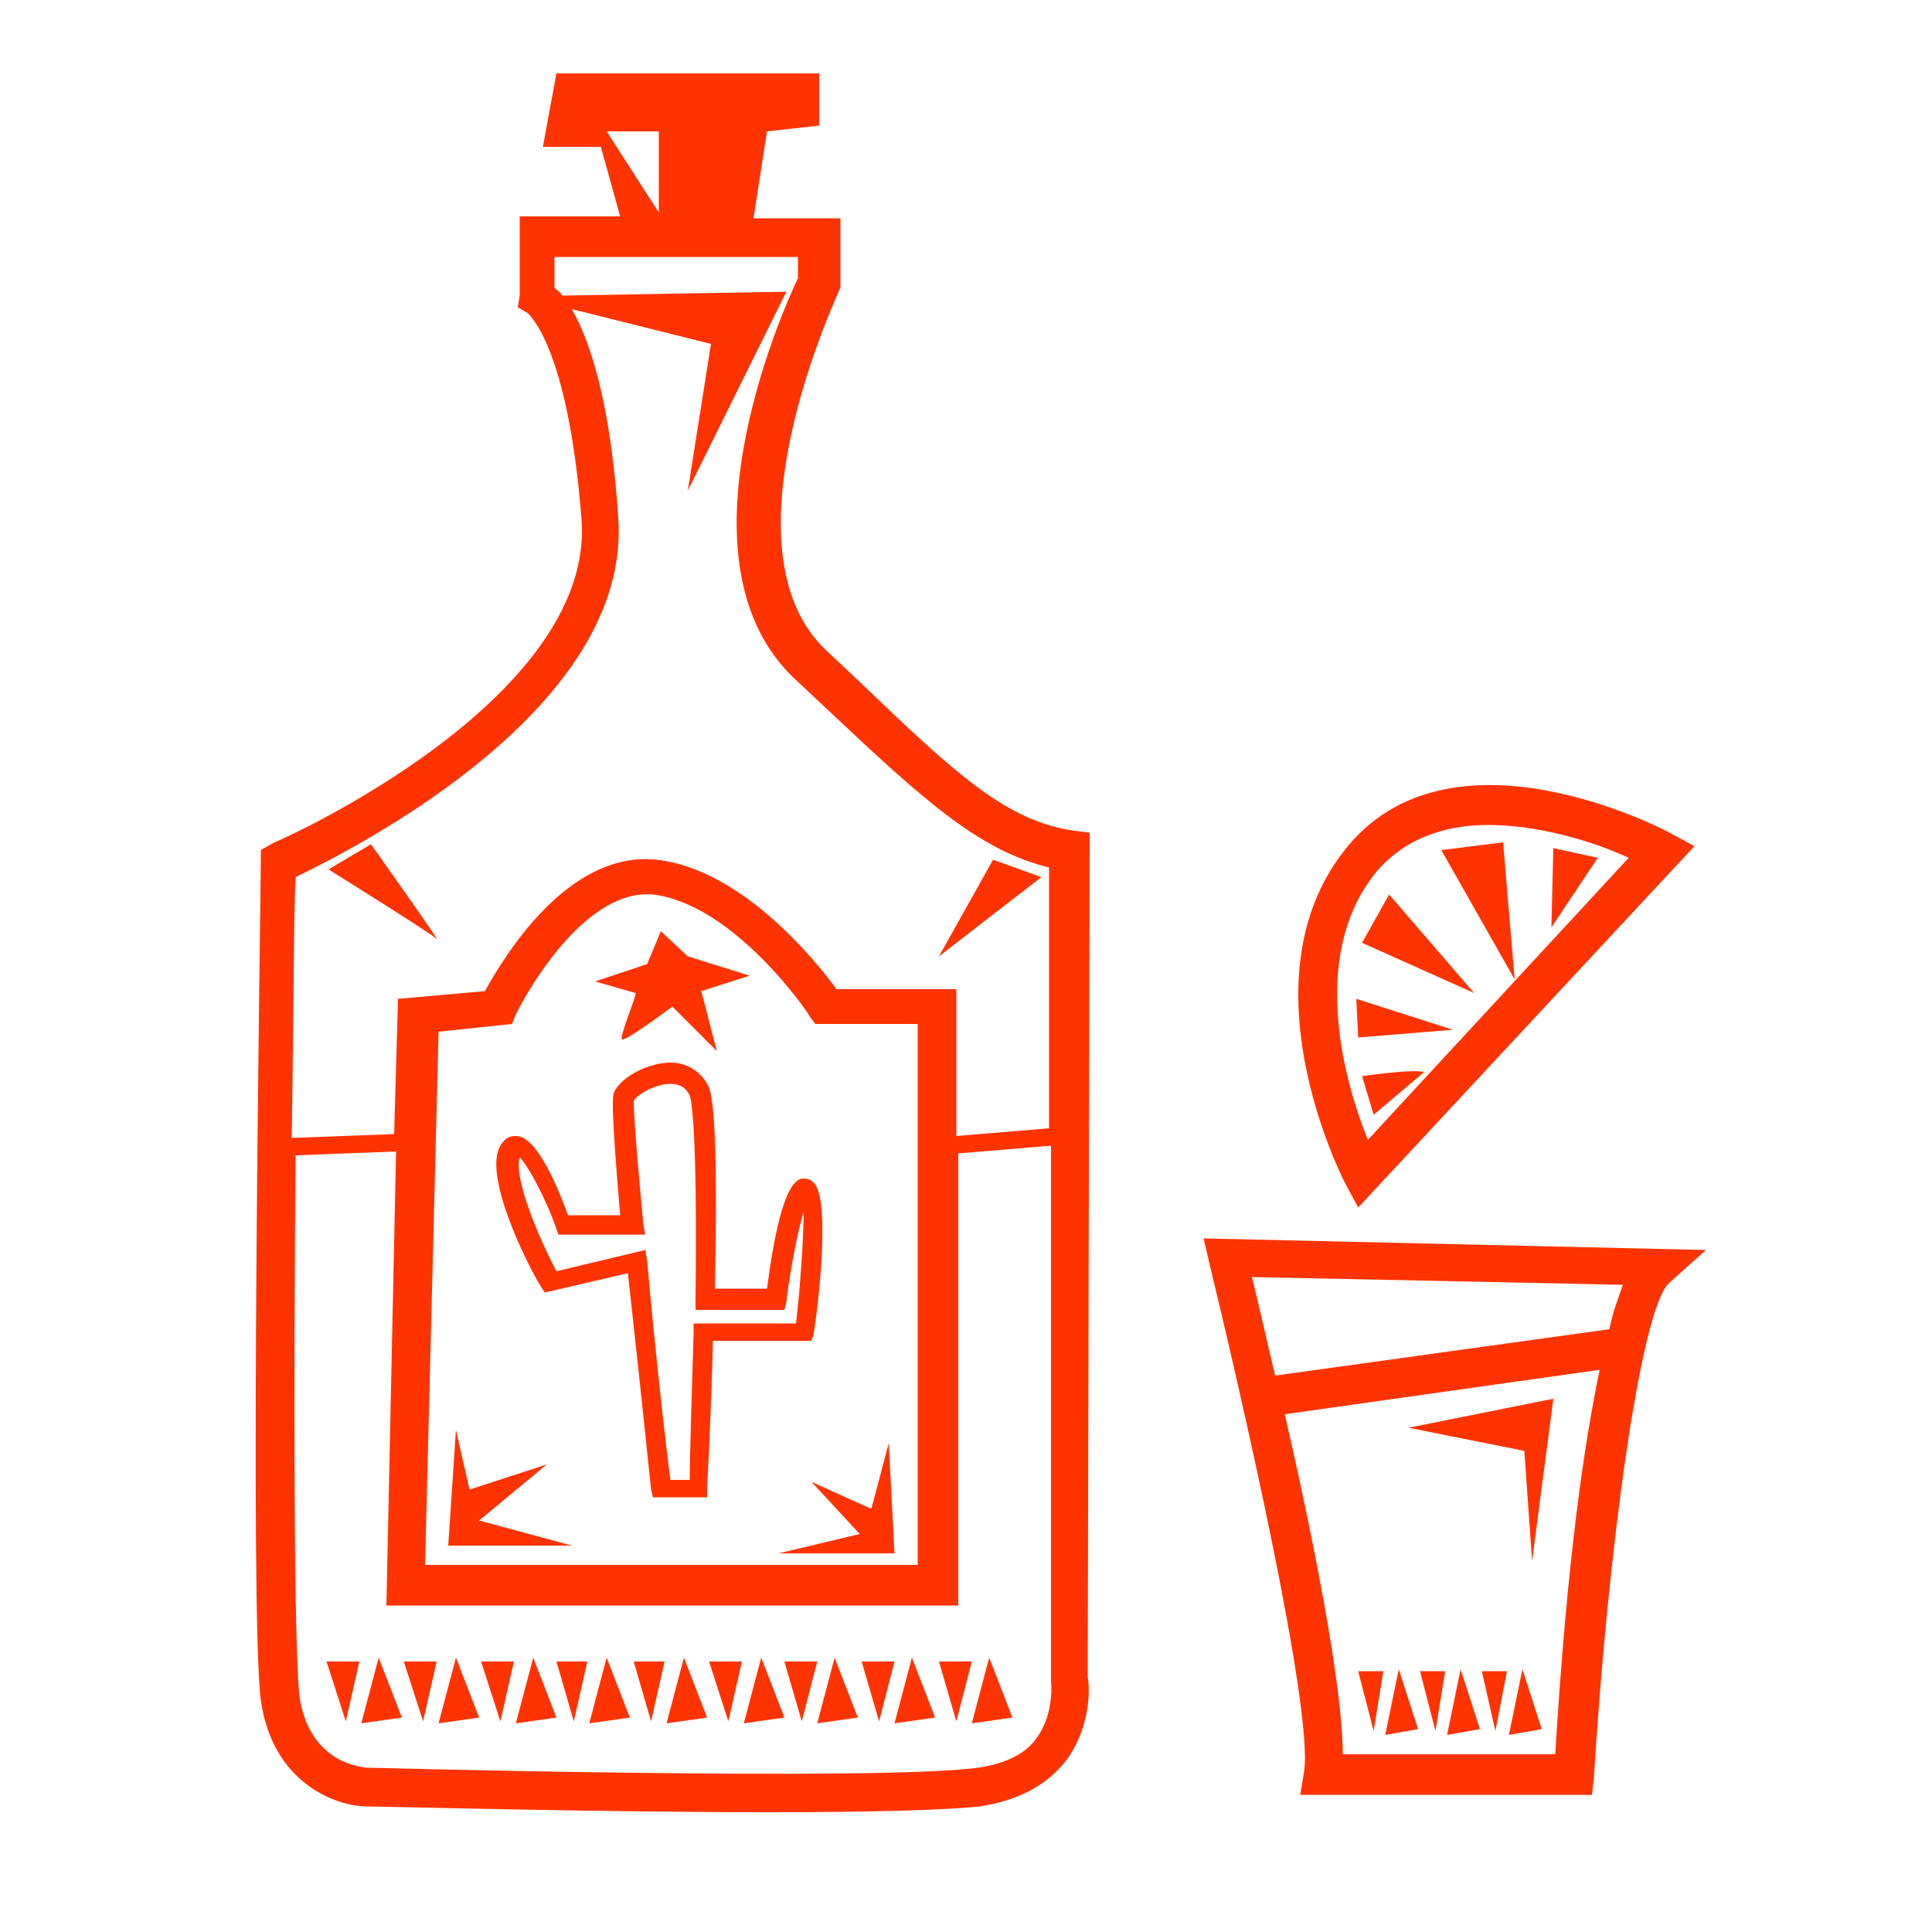
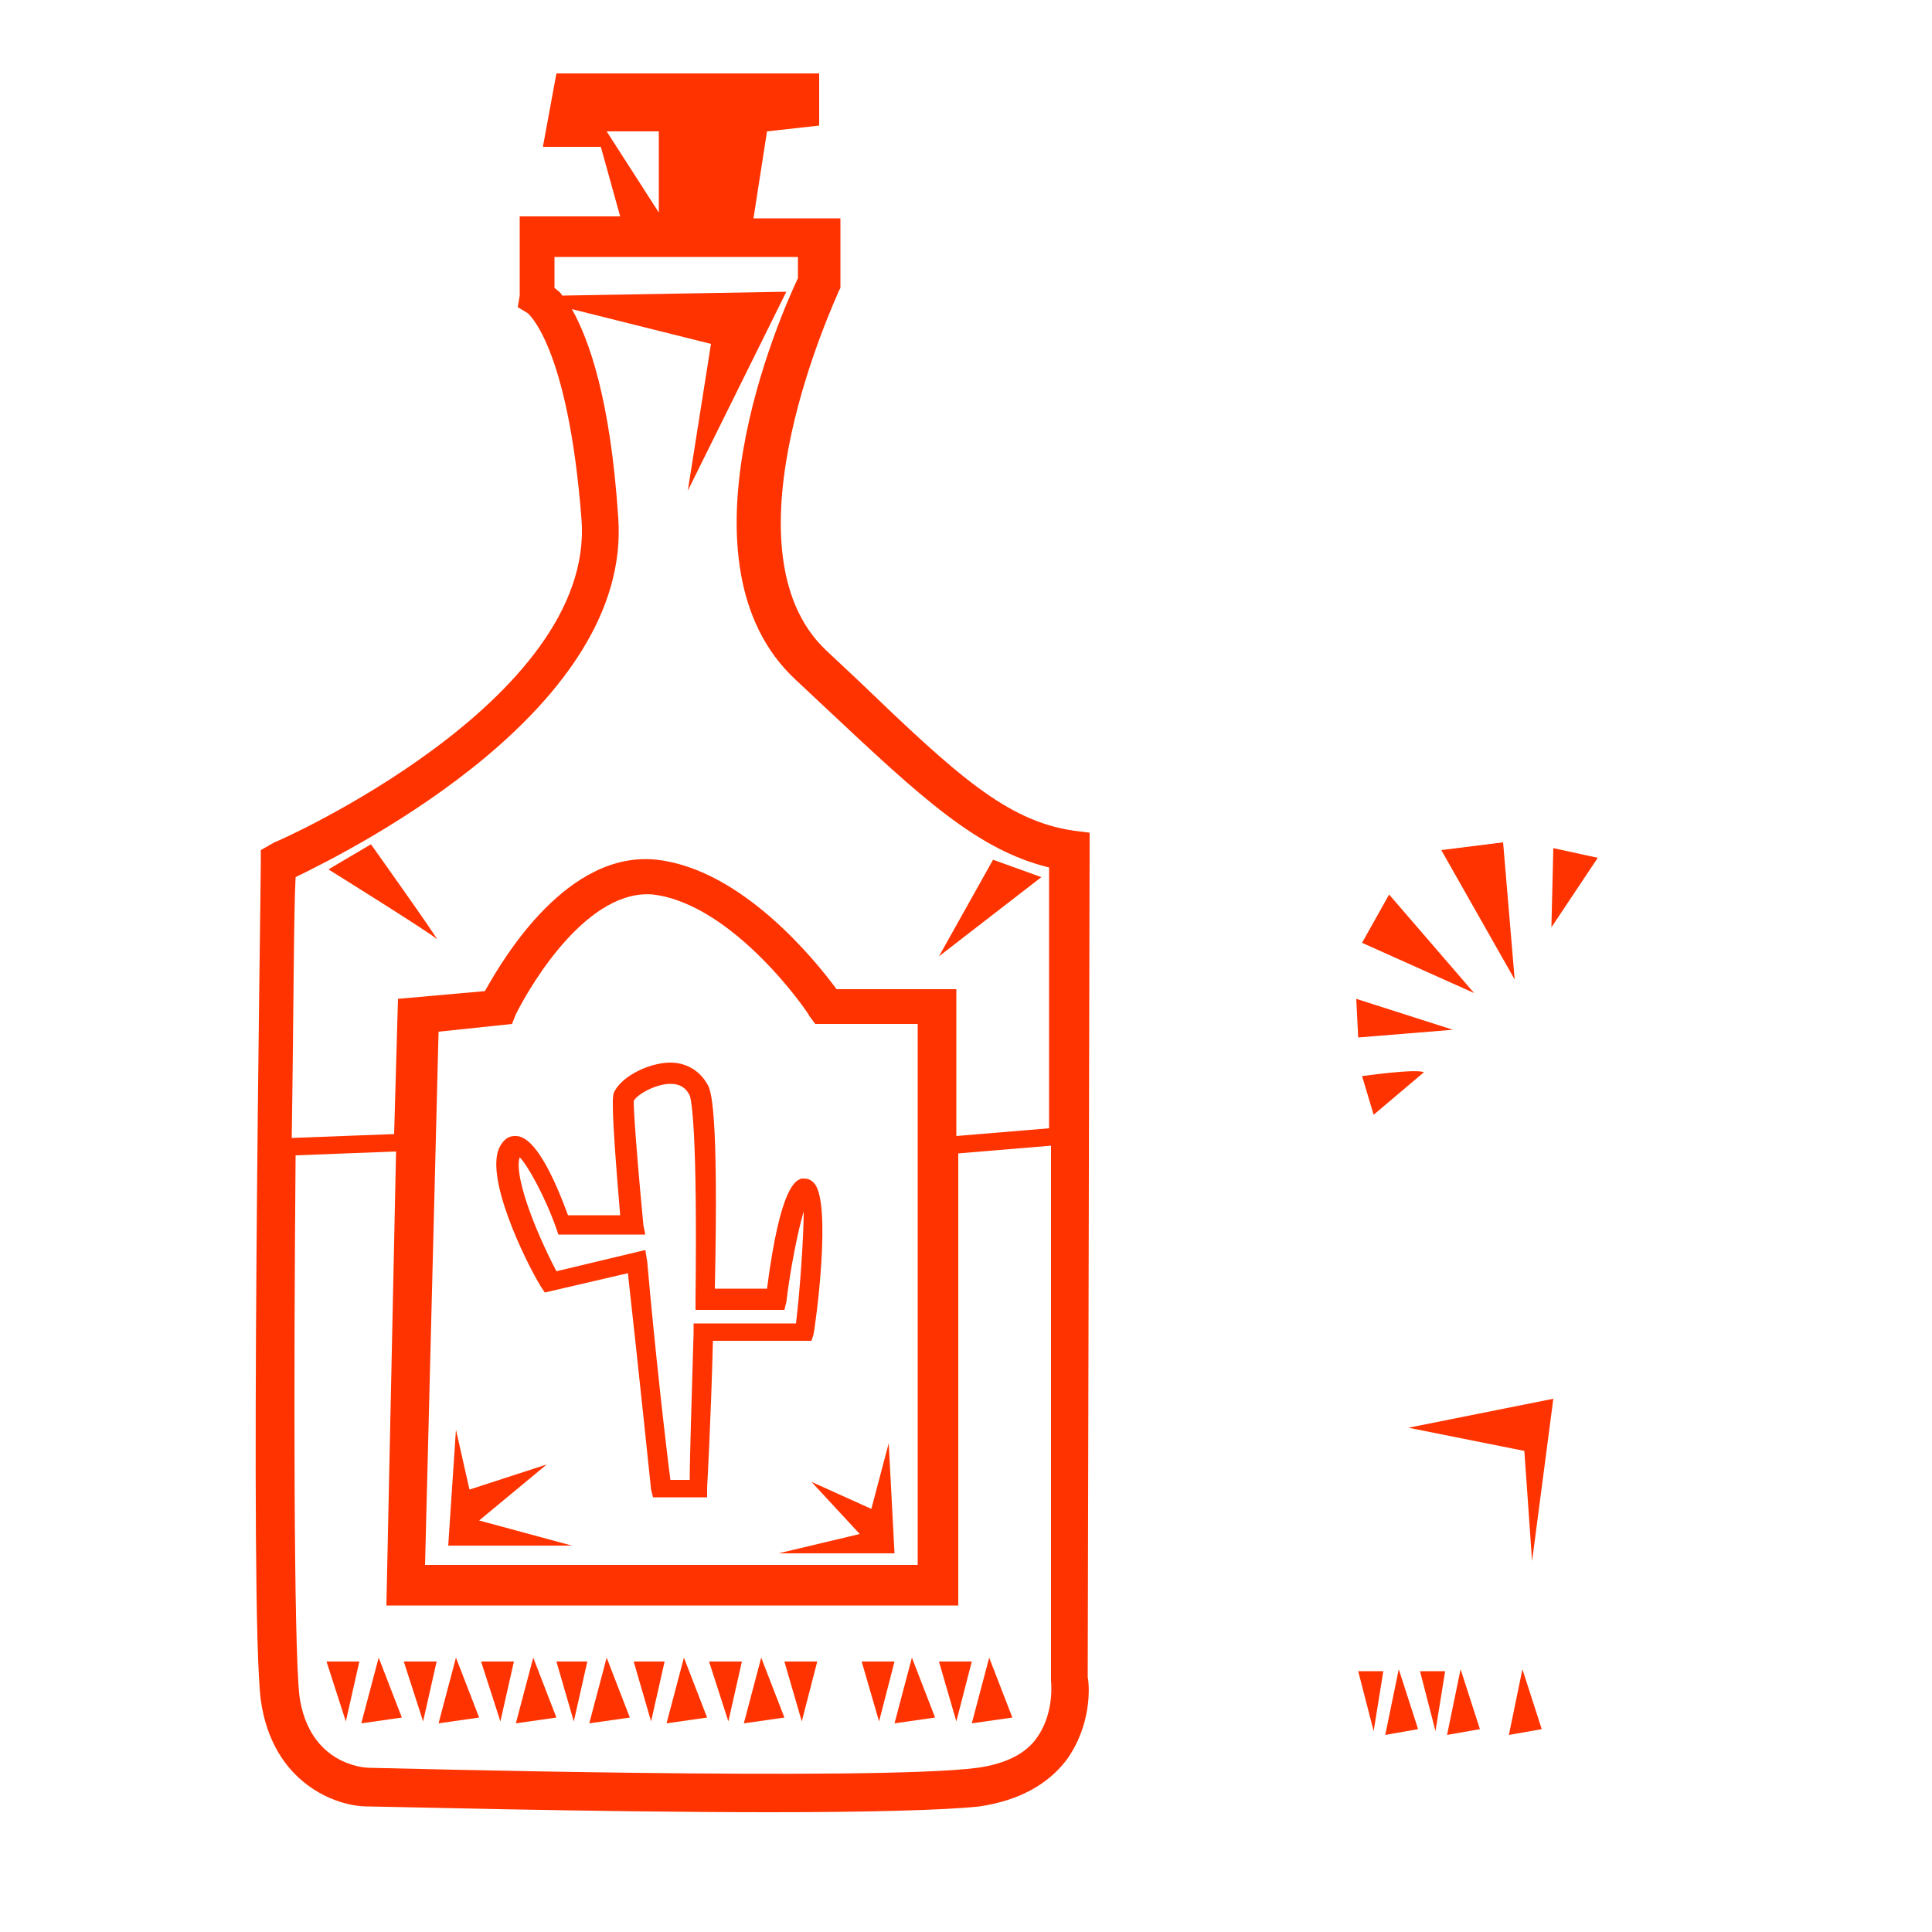
<svg xmlns="http://www.w3.org/2000/svg" version="1.1" id="Layer_1" x="0px" y="0px" viewBox="0 0 100 100" style="enable-background:new 0 0 100 100;" xml:space="preserve">
  <style type="text/css">
	.st0{fill:#FF3300;}
</style>
  <g>
-     <path class="st0" d="M62.3,64.1l0.3,1.3c1.5,6.2,5.4,23,4.9,26.3l-0.2,1.2h14.2h0.9l0.1-0.9c0.7-11.5,2.4-24.3,3.9-25.6l1.9-1.7   L62.3,64.1z M84,66.5c-0.2,0.6-0.5,1.3-0.7,2.3L66,71.2c-0.5-2.1-0.9-3.9-1.2-5.1L84,66.5z M80.5,90.8h-11c0-3.6-1.6-11.5-3-17.6   l16.3-2.3C82,74.7,81.1,80.8,80.5,90.8z" />
-     <path class="st0" d="M70.3,62.5l17.4-18.7l-1.1-0.6c-0.5-0.3-11.6-6.1-17,0.8c-5.3,6.7-0.2,16.8,0,17.2L70.3,62.5z M71.1,45.3   c1.5-1.9,3.7-2.6,5.9-2.6c2.9,0,5.8,1,7.3,1.7L70.8,59C69.7,56.3,67.7,49.7,71.1,45.3z" />
    <polygon class="st0" points="80.4,43.9 80.3,48 82.7,44.4  " />
    <polygon class="st0" points="77.8,43.6 74.6,44 78.4,50.7  " />
    <polygon class="st0" points="71.9,46.3 70.5,48.8 76.3,51.4  " />
    <polygon class="st0" points="70.2,51.7 70.3,53.7 75.2,53.3  " />
    <path class="st0" d="M73.7,55.5c-0.4-0.2-3.2,0.2-3.2,0.2l0.6,2L73.7,55.5z" />
    <polygon class="st0" points="71.1,89.6 71.6,86.5 70.3,86.5  " />
    <polygon class="st0" points="71.7,89.8 73.4,89.5 72.4,86.4  " />
    <polygon class="st0" points="74.3,89.6 74.8,86.5 73.5,86.5  " />
    <polygon class="st0" points="74.9,89.8 76.6,89.5 75.6,86.4  " />
-     <polygon class="st0" points="77.4,89.6 78,86.5 76.7,86.5  " />
    <polygon class="st0" points="78.1,89.8 79.8,89.5 78.8,86.4  " />
    <polygon class="st0" points="17.9,89.1 18.6,86 16.9,86  " />
    <polygon class="st0" points="18.7,89.2 20.8,88.9 19.6,85.8  " />
    <polygon class="st0" points="21.9,89.1 22.6,86 20.9,86  " />
    <polygon class="st0" points="22.7,89.2 24.8,88.9 23.6,85.8  " />
    <polygon class="st0" points="25.9,89.1 26.6,86 24.9,86  " />
    <polygon class="st0" points="26.7,89.2 28.8,88.9 27.6,85.8  " />
    <polygon class="st0" points="29.7,89.1 30.4,86 28.8,86  " />
    <polygon class="st0" points="30.5,89.2 32.6,88.9 31.4,85.8  " />
    <polygon class="st0" points="33.7,89.1 34.4,86 32.8,86  " />
    <polygon class="st0" points="34.5,89.2 36.6,88.9 35.4,85.8  " />
    <polygon class="st0" points="37.7,89.1 38.4,86 36.7,86  " />
    <polygon class="st0" points="38.5,89.2 40.6,88.9 39.4,85.8  " />
    <polygon class="st0" points="41.5,89.1 42.3,86 40.6,86  " />
-     <polygon class="st0" points="42.3,89.2 44.4,88.9 43.2,85.8  " />
    <polygon class="st0" points="45.5,89.1 46.3,86 44.6,86  " />
    <polygon class="st0" points="46.3,89.2 48.4,88.9 47.2,85.8  " />
    <polygon class="st0" points="49.5,89.1 50.3,86 48.6,86  " />
    <polygon class="st0" points="50.3,89.2 52.4,88.9 51.2,85.8  " />
    <path class="st0" d="M56.4,43.1L55.6,43c-3.5-0.5-6.1-2.9-11.2-7.8l-1.6-1.5c-5.7-5.3,0.6-18.5,0.6-18.6l0.1-0.2v-3.6h-4.5l0.7-4.5   l2.7-0.3V3.8H28.8l-0.7,3.8h3l1,3.6h-5.2v4.1l-0.1,0.6l0.5,0.3c0,0,2.1,1.6,2.8,10.7c0.7,9.4-15.8,16.7-15.9,16.7L13.5,44l0,0.6   c0,1.6-0.6,38.8,0,43.4c0.6,4.3,3.9,5.5,5.5,5.5h0c0.7,0,11.8,0.3,20.9,0.3c4.8,0,9-0.1,10.8-0.3c2-0.3,3.5-1.1,4.5-2.4   c1.3-1.8,1.2-3.8,1.1-4.3L56.4,43.1L56.4,43.1z M34.1,6.8v4.2l-2.7-4.2H34.1z M32,26.8c-0.4-6.1-1.5-9.2-2.4-10.8l7.2,1.8l-1.2,7.6   l5.1-10.3l-11.6,0.2c-0.1-0.2-0.3-0.3-0.4-0.4v-1.6h12.6v1.1c-0.9,1.9-6.6,14.8-0.1,20.8l1.6,1.5c4.9,4.6,7.8,7.3,11.5,8.2v13.5   l-4.8,0.4v-7.6h-6.2c-1.1-1.5-4.9-6.2-9.3-6.7c-4.6-0.5-7.9,5-8.9,6.8l-4.5,0.4l-0.2,7l-5.3,0.2c0.1-6.4,0.1-11.7,0.2-13.5   C18.6,43.8,32.7,36.6,32,26.8z M22.7,53.4l3.8-0.4l0.2-0.5c0.9-1.8,3.8-6.5,7.1-6.2c4.2,0.5,8.1,6.2,8.1,6.3l0.3,0.4h5.3v28H22   L22.7,53.4z M53.7,89.9c-0.6,0.9-1.7,1.4-3.1,1.6c-5.3,0.7-31.2,0-31.5,0c-0.3,0-3.1-0.2-3.6-3.7c-0.3-2.6-0.3-16.6-0.2-28l5.2-0.2   L20,83.1h29.6V59.7l4.8-0.4v27.6l0,0.1C54.4,87,54.6,88.6,53.7,89.9z" />
    <path class="st0" d="M42.1,69.1c0.1-0.4,1-7,0-7.9c-0.2-0.2-0.4-0.2-0.6-0.2c-0.3,0.1-1.1,0.3-1.8,5.7H37   c0.2-9.4-0.2-10.3-0.4-10.6c-0.4-0.7-1.1-1.1-1.9-1.1c-1.1,0-2.5,0.7-2.9,1.5c-0.1,0.2-0.2,0.5,0.3,6.4h-2.7   c-0.7-1.9-1.7-4.1-2.7-4.1c-0.2,0-0.5,0-0.8,0.5c-0.9,1.5,1.3,6,2.1,7.3l0.2,0.3l4.3-1c0.6,5.4,1.2,11.2,1.2,11.2l0.1,0.4h2.8   l0-0.5c0,0,0.2-3.5,0.3-7.6H42L42.1,69.1z M41.2,68.5h-5.3l0,0.5c-0.1,3.4-0.2,6.5-0.2,7.6h-1c-0.2-1.5-0.8-6.7-1.2-11.3l-0.1-0.6   l-4.6,1.1c-1.2-2.3-2.2-5-1.9-5.9c0.4,0.4,1.3,2,1.9,3.7l0.1,0.3h4.5l-0.1-0.5c-0.5-5.3-0.5-6.3-0.5-6.4c0.1-0.3,1.1-0.9,1.9-0.9   c0,0,0,0,0,0c0.5,0,0.8,0.2,1,0.6c0.1,0.3,0.4,1.9,0.3,10.6l0,0.5h4.6l0.1-0.4c0.2-1.7,0.6-3.7,0.9-4.7   C41.6,64,41.4,66.9,41.2,68.5z" />
-     <path class="st0" d="M32.2,53.8c0.2,0.1,2.6-1.7,2.6-1.7l2.3,2.3l-0.8-3.1l2.5-0.8l-3.2-1l-1.4-1.3l-0.7,1.7l-2.7,0.9l2.1,0.6   C33,51.4,32,53.8,32.2,53.8z" />
    <path class="st0" d="M19.2,43.7L17,45c0,0,5.3,3.3,5.6,3.6C22.9,48.9,19.2,43.7,19.2,43.7z" />
    <polygon class="st0" points="51.4,44.5 48.6,49.5 53.9,45.4  " />
    <polygon class="st0" points="28.3,75.8 24.3,77.1 23.6,74 23.2,80 29.6,80 24.8,78.7  " />
    <polygon class="st0" points="45.1,78.1 42,76.7 44.5,79.4 40.3,80.4 46.3,80.4 46,74.7  " />
    <polygon class="st0" points="78.9,75.1 79.3,80.8 80.4,72.4 72.9,73.9  " />
  </g>
</svg>